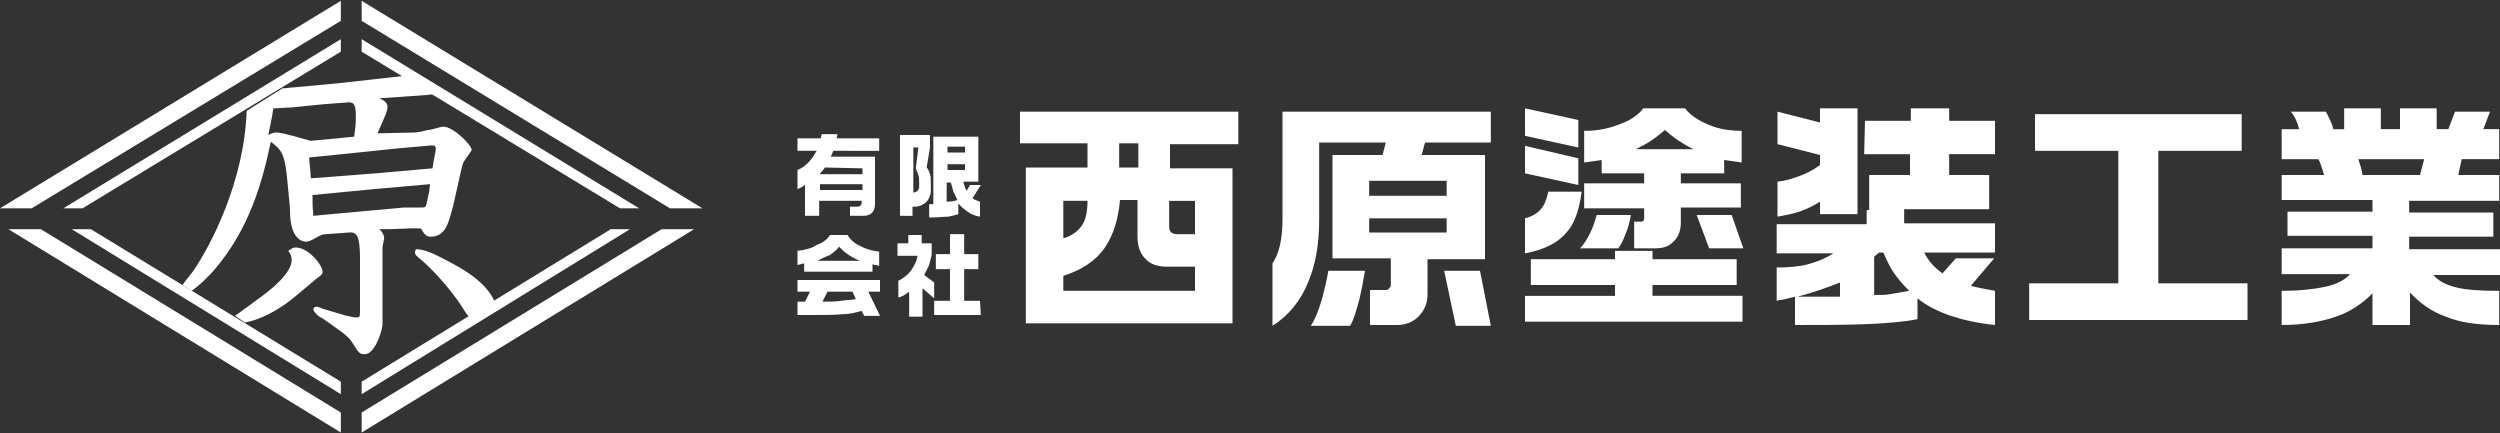
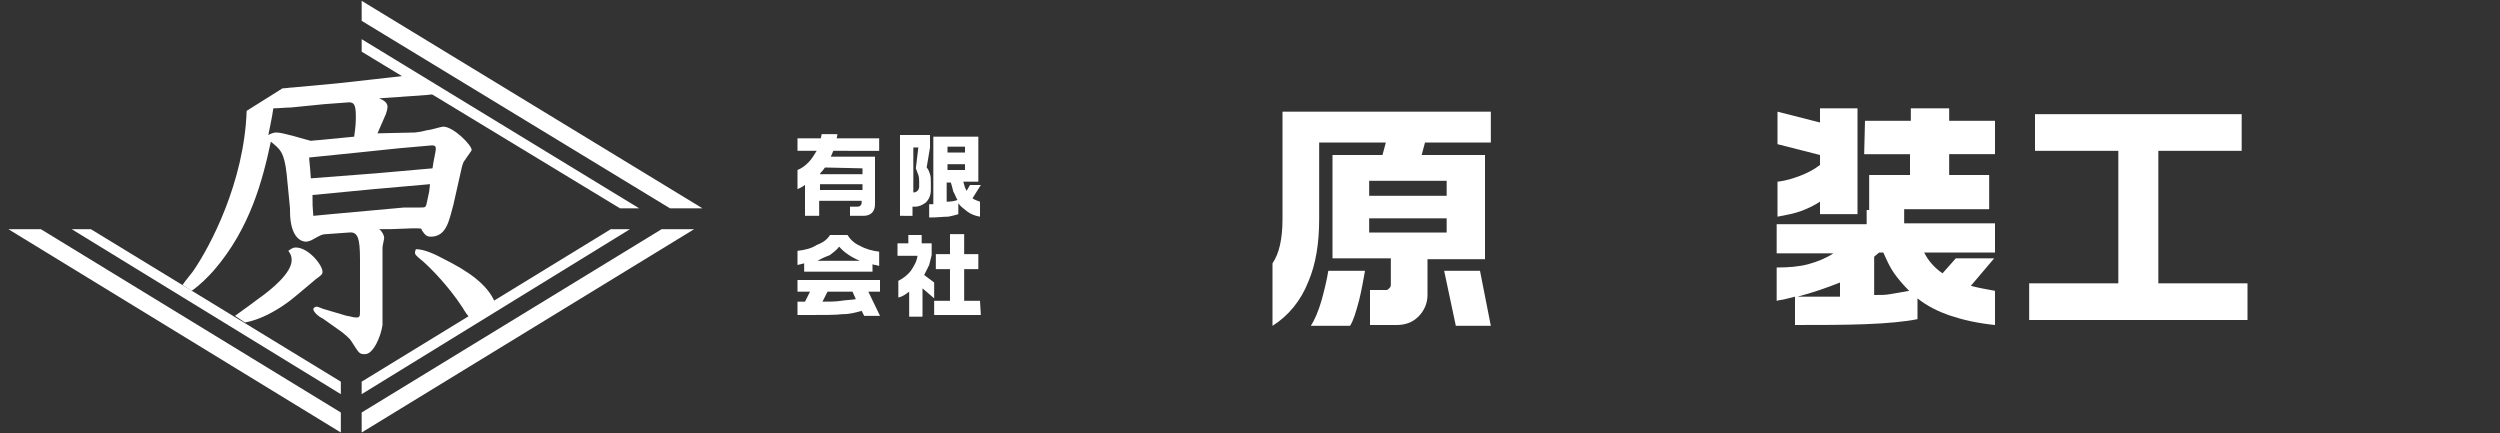
<svg xmlns="http://www.w3.org/2000/svg" version="1.1" id="logo_00000021116966238134296490000011591843736283392665_" x="0px" y="0px" viewBox="0 0 300 52" style="enable-background:new 0 0 300 52;" xml:space="preserve">
  <rect x="0" y="0" width="300" height="52" fill="#333333" stroke="none" />
  <style type="text/css">
	.st0{fill:#FFFFFF;}
</style>
  <g id="logo_00000106127017508792378580000009773627763823280787_">
    <g>
      <polygon class="st0" points="4.9,27.5 1,27.5 40.9,51.9 40.9,49.5   " />
      <polygon class="st0" points="79.4,27.5 43.4,49.5 43.4,51.9 83.3,27.5   " />
-       <polygon class="st0" points="40.9,2.5 40.9,0.1 0,25 3.8,25   " />
      <polygon class="st0" points="80.4,25 84.3,25 43.4,0.1 43.4,2.5   " />
      <polygon class="st0" points="10.9,27.5 8.6,27.5 40.9,47.3 40.9,45.8   " />
      <polygon class="st0" points="43.4,45.8 43.4,47.3 75.6,27.5 73.3,27.5   " />
      <polygon class="st0" points="43.4,6.2 74.4,25 76.7,25 43.4,4.7   " />
-       <polygon class="st0" points="40.9,6.2 40.9,4.7 7.6,25 9.9,25   " />
      <path class="st0" d="M34.5,36.3c0.6-0.4,2.9-2.4,3.4-2.8c0.7-0.5,0.8-0.6,0.8-0.9c0-0.8-1.7-2.9-3.2-2.9c-0.4,0-0.6,0.2-0.9,0.4    c0.3,0.4,0.4,0.7,0.4,1.1c0,1.5-2.2,3.4-4.2,4.8c-0.9,0.7-1.8,1.3-2.6,1.9l1.2,0.8C31.1,38.4,33,37.4,34.5,36.3" />
      <path class="st0" d="M53.3,31.1c-1.1-0.6-2.4-1.2-3.4-1.2c0,0.1-0.1,0.2-0.1,0.4c0,0.2,0,0.3,1,1.1c0.9,0.8,3,2.9,4.7,5.5    c0.3,0.5,0.6,1,0.9,1.2l3-1.8C58.5,34.1,56.1,32.5,53.3,31.1" />
      <path class="st0" d="M45.9,39c0-0.5,0-2.7,0-3.3V31v-1.3c0-0.2,0.2-1,0.2-1.1c0-0.4-0.3-0.9-0.6-1.1h1.3l2.7-0.1    c1.1,0,1.1,0,1.1,0.2c0.4,0.6,0.6,0.8,1.1,0.8c1.9,0,2.2-2,2.7-3.8l0.9-4c0.1-0.4,0.2-1.1,0.5-1.4c0.1-0.2,0.8-1.1,0.8-1.2    c0-0.6-2.2-2.8-3.4-2.8c-0.3,0-1.5,0.4-1.8,0.4c-0.2,0-0.6,0.2-1.6,0.3L45.3,16l1-2.3c0.1-0.3,0.2-0.6,0.2-0.9c0-0.5-0.5-0.8-1-1    l5.7-0.4l0.9-0.1l-3.6-2.2L45,9.5L40.5,10l-5.4,0.5c-0.3,0-0.8,0.1-1.2,0.1l-4.3,2.7c-0.3,8.6-4.4,16.3-6.4,19.2    c-0.2,0.3-0.9,1.1-1.3,1.7l1.1,0.7c1-0.7,2-1.7,2.7-2.5c4.3-5,5.8-10.7,6.8-15.4c1.1,0.9,1.6,1.2,1.9,3.9l0.4,4.1v0.3    c0,3.4,1.5,3.7,1.9,3.7c0.2,0,0.6-0.1,0.9-0.3c0.9-0.5,1.1-0.6,1.5-0.6l2.8-0.2c1-0.1,1.3,0.6,1.3,3.2v2.4v3.7    c0,0.8,0,0.9-0.5,0.9c-0.3,0-0.9-0.2-1.1-0.2l-2.7-0.8c-0.1,0-0.7-0.3-0.9-0.3c-0.1,0-0.4,0.1-0.4,0.3c0,0.3,0.6,0.9,1.1,1.1    l2.4,1.7c0.2,0.2,0.8,0.6,1.1,1.1c0.9,1.4,0.9,1.5,1.6,1.5C44.8,42.5,45.7,40.4,45.9,39 M33.2,15.9c-0.4,0-0.6,0.1-1,0.3    c0.2-1.1,0.4-1.8,0.6-3.2c0.6,0,1.5-0.1,2.1-0.1l4-0.4l2.7-0.2c0.8-0.1,1.1,0.1,1.1,1.6c0,0.7,0,1.1-0.2,2.5l-4.1,0.4    c-0.3,0-1,0.1-1.1,0.1C36.8,16.8,34,15.9,33.2,15.9 M37.1,18.9l5.9-0.6l4.8-0.5l3.4-0.3c0.9-0.1,1.1-0.1,1.1,0.4    c0,0.2-0.3,1.5-0.4,2.3l-6.8,0.6l-7.8,0.6C37.2,19.8,37.1,19.3,37.1,18.9 M39.7,25.7l-2.1,0.2c-0.1-1.1-0.1-1.3-0.1-2.5l7.3-0.7    l6.8-0.6L51.5,23l-0.3,1.4c-0.1,0.5-0.2,0.5-0.8,0.5h-1.9L39.7,25.7z" />
    </g>
    <g>
      <g>
        <path class="st0" d="M100.5,16.1l-0.1,0.5h5.1v1.5H100l-0.3,0.7h5.3v5.7c0,0.9-0.5,1.4-1.4,1.4H102v-1.1h0.9     c0.3,0,0.5-0.2,0.5-0.5v-0.2h-5.1v1.8h-1.7v-3.7c0,0-0.2,0.1-0.3,0.2c-0.2,0.1-0.4,0.2-0.6,0.3v-2.3c0.5-0.2,0.9-0.5,1.3-0.9     s0.7-0.9,1-1.4h-2.3v-1.5h2.8l0.1-0.5 M99,20.1c-0.1,0.1-0.2,0.3-0.4,0.5c-0.1,0.1-0.2,0.2-0.2,0.3h5.1v-0.7L99,20.1L99,20.1z      M98.4,22.8h5.1v-0.7h-5.1V22.8z" />
        <path class="st0" d="M111.6,16.2v1.5l-0.4,2.4c0.2,0.2,0.3,0.5,0.4,0.8s0.1,0.6,0.1,1v0.9c0,0.6-0.2,1.1-0.6,1.5     c-0.4,0.3-0.8,0.5-1.3,0.5h-0.3v1.1H108v-9.7 M109.6,23.1c0.2,0,0.4-0.1,0.5-0.2s0.2-0.3,0.2-0.5v-0.5c0-0.3,0-0.6-0.1-0.9     s-0.2-0.5-0.3-0.8l0.3-2.5h-0.6V23.1z M117.4,16.2v5.6h-1.8c0.1,0.4,0.2,0.8,0.4,1.1l0.4-0.7h1.3l-1,1.6c0.3,0.2,0.6,0.3,0.9,0.4     V26c-0.6-0.1-1.1-0.3-1.5-0.6c-0.4-0.3-0.8-0.6-1.1-1v1.3c-0.3,0.1-0.7,0.2-1.2,0.3c-0.6,0-1.3,0.1-2.3,0.1v-1.6h0.5v-8.1h5.4     V16.2z M113.7,18.3h2.1v-0.7h-2.1V18.3z M113.7,20.4h2.1v-0.7h-2.1V20.4z M113.7,24.2c0.5,0,0.9-0.1,1.2-0.2     c-0.2-0.3-0.3-0.7-0.5-1c-0.1-0.4-0.2-0.8-0.3-1.1h-0.5v2.3H113.7z" />
        <path class="st0" d="M99.6,28.2h2.1c0.3,0.5,0.8,1,1.5,1.3c0.7,0.4,1.5,0.6,2.3,0.7v1.7c-0.2,0-0.3-0.1-0.4-0.1s-0.2,0-0.4-0.1     v0.9h-8.2v-1l-0.8,0.2v-1.7c0.9-0.1,1.7-0.3,2.3-0.7C98.8,29.1,99.3,28.7,99.6,28.2 M105.6,33.6V35h-6.3l-0.6,1.2     c0.8,0,1.6,0,2.2-0.1s1.2-0.1,1.8-0.2l-0.4-0.9h1.9l1.4,2.9h-1.9l-0.3-0.6c-0.7,0.2-1.4,0.4-2.3,0.4c-0.8,0.1-2.1,0.1-3.9,0.1     h-1.5v-1.6h0.9l0.6-1.2h-1.5v-1.4C95.7,33.6,105.6,33.6,105.6,33.6z M98.1,31.3h5.1c-1-0.4-1.9-1-2.5-1.7c-0.3,0.4-0.7,0.7-1.1,1     C99.1,30.8,98.6,31,98.1,31.3" />
        <path class="st0" d="M112.1,35.8l-1.4-1.2V38h-1.6v-3c-0.4,0.3-0.8,0.6-1.3,0.7v-2c0.6-0.3,1.1-0.7,1.5-1.2     c0.4-0.6,0.7-1.1,0.8-1.8h-2.4v-1.5h1.3v-1h1.6v1h1.2v1.4c-0.1,0.4-0.2,0.8-0.3,1.2c-0.2,0.4-0.4,0.8-0.6,1.2l1.2,0.9      M117.7,37.8h-5.6v-1.7h1.9v-3.8h-1.7v-1.8h1.7v-2.4h1.7v2.4h1.7v1.8h-1.7v3.8h1.9L117.7,37.8L117.7,37.8z" />
      </g>
      <g>
-         <path class="st0" d="M122.4,13.4h26.2v3.9h-8.2v2.9h7.5v18.6h-24.8V20.1h7.4v-2.9h-8.1 M127.6,34.9h15.8V32H140     c-1.1,0-2-0.3-2.6-1c-0.6-0.6-0.9-1.5-0.9-2.6V24h-2.1c-0.2,2.3-0.8,4.2-1.8,5.7c-1.1,1.6-2.8,2.7-5,3.4     C127.6,33.1,127.6,34.9,127.6,34.9z M127.6,28.6c1-0.3,1.7-0.8,2.2-1.5s0.7-1.7,0.7-3h-2.9V28.6z M134.3,20.1h2.3v-2.9h-2.3V20.1     z M140.3,27.2c0,0.6,0.3,0.9,1,0.9h2.1v-4h-3.1V27.2z" />
        <path class="st0" d="M178.9,13.4v3.7H171l-0.4,1.5h7.6v12.5h-6.9v4.3c0,1-0.4,1.9-1.1,2.6c-0.7,0.7-1.6,1-2.6,1h-3.2v-4.2h2     c0.1,0,0.2-0.1,0.3-0.2c0.1-0.1,0.2-0.2,0.2-0.4V31h-7V18.6h6l0.4-1.5h-8v9.2c0,2.9-0.4,5.4-1.3,7.5c-0.9,2.3-2.4,4.1-4.3,5.3     v-7.5c0.4-0.6,0.7-1.3,0.9-2.2c0.2-0.9,0.3-1.9,0.3-3.1V13.4 M163.8,32.5c-0.2,1.1-0.4,2.3-0.7,3.5c-0.4,1.5-0.7,2.5-1.1,3.1     h-4.7c0.4-0.6,0.9-1.7,1.3-3.1c0.3-1.1,0.6-2.3,0.8-3.5H163.8z M164.3,23.5h9.3v-1.8h-9.3V23.5z M164.3,27.9h9.3v-1.7h-9.3V27.9z      M177.6,32.5l1.3,6.6h-4.2l-1.4-6.6H177.6z" />
-         <path class="st0" d="M189.4,14.4v3.3l-6.4-1.4V13L189.4,14.4z M189.4,19v3.2l-6.4-1.4v-3.3L189.4,19z M185.8,23h4     c-0.3,2.3-0.9,4-2,5.1c-1.1,1.2-2.7,1.9-4.8,2.3v-4.2c0.8-0.2,1.5-0.6,1.9-1.1C185.3,24.7,185.6,23.9,185.8,23 M193.8,31.1v-1     h4.5v1h10.1v3.1h-10.1v1.3h10.8v3.1H183v-3.1h10.8v-1.3h-10.1v-3.1H193.8z M195.7,25.8c-0.1,0.7-0.3,1.5-0.6,2.2     c-0.3,0.8-0.6,1.4-0.9,1.8h-4.6c0.4-0.4,0.8-1,1.2-1.8s0.6-1.5,0.8-2.2H195.7z M197.2,13h5c0.7,0.9,1.7,1.5,2.9,2     s2.5,0.7,3.9,0.7v3.8l-2.1-0.3v1.6h-5.2V22h7.2v2.9h-7.2v1.8c0,1-0.3,1.8-1,2.4c-0.5,0.5-1.2,0.7-2.1,0.7h-2.5v-3.2h0.7     c0.2,0,0.3,0,0.4-0.1c0.1-0.1,0.1-0.2,0.1-0.3V25h-7.2v-3h7.2v-1.2h-5.1v-1.6l-2.1,0.3v-3.8c1.4,0,2.7-0.2,4-0.7     C195.6,14.5,196.6,13.8,197.2,13 M196.3,17.9h6.9c-1.2-0.6-2.3-1.3-3.4-2.3c-0.6,0.5-1.1,0.9-1.7,1.3     C197.5,17.3,196.9,17.6,196.3,17.9 M207.8,25.8l1.4,4h-4.1l-1.5-4H207.8z" />
        <path class="st0" d="M223.8,14.5h5.5V13h4.6v1.5h5.5v4h-5.5V21h4.8v4.1h-10.2v1.7h10.9v3.5h-8.5c0.5,1,1.2,1.8,2.2,2.5l1.6-1.8     h4.6l-2.8,3.3c0.4,0.1,0.8,0.2,1.3,0.3s1.1,0.2,1.6,0.3V39c-2-0.2-3.8-0.6-5.3-1.1s-2.9-1.2-4-2.1v2.5c-1.5,0.3-3.6,0.5-6.2,0.6     c-2.6,0.1-5.4,0.1-8.5,0.1v-3.4c-0.4,0.1-0.8,0.2-1.2,0.3s-0.7,0.1-1,0.2v-4c1.4,0,2.7-0.1,3.8-0.4s2.1-0.7,3-1.3h-6.8v-3.5H224     v-1.7h0.3V21h4.9v-2.5h-5.5 M213.3,13.4l5.1,1.3V13h4.5v12.7h-4.5v-1.5c-0.6,0.4-1.4,0.8-2.2,1.1c-0.8,0.3-1.8,0.5-2.9,0.7v-4.2     c1-0.1,1.9-0.4,2.7-0.7c0.8-0.3,1.6-0.7,2.4-1.3v-1.2l-5.1-1.3V13.4z M215.7,35.6c0.4,0,1.1,0,2.3,0c1.1,0,2.1,0,2.8,0v-1.7     C219.3,34.5,217.6,35.1,215.7,35.6 M224.9,30.8v4.6c0.8,0,1.4,0,1.9-0.1s1.3-0.2,2.3-0.4c-0.7-0.7-1.3-1.4-1.8-2.1     c-0.5-0.7-0.9-1.6-1.3-2.5h-0.5L224.9,30.8z" />
        <polyline class="st0" points="269,13.7 269,18.1 259,18.1 259,34 269.7,34 269.7,38.4 243.5,38.4 243.5,34 254.2,34 254.2,18.1      244.2,18.1 244.2,13.7    " />
-         <path class="st0" d="M279.1,13.4c0.2,0.3,0.3,0.6,0.5,1s0.3,0.7,0.4,1.1h1.3V13h4.4v2.5h2.3V13h4.4v2.5h1.4l0.8-2.1h4.2l-0.8,2.1     h1.9v3.6h-4.5L295,21h4.9v3.1h-10.8v1.4h10.1v2.9h-10.1v1.5H300V33h-8c0.6,0.7,1.5,1.2,2.8,1.5c1.2,0.3,2.9,0.4,5.1,0.4V39     c-2.6,0-4.7-0.3-6.4-1c-1.7-0.6-3.1-1.6-4.3-2.9V39h-4.5v-3.8c-1.2,1.2-2.6,2.2-4.4,2.8c-1.7,0.6-3.9,1-6.5,1v-4.1     c2.2,0,3.9-0.2,5.3-0.5c1.3-0.3,2.3-0.8,2.9-1.5h-8.2v-3.1h10.9v-1.5h-10.2v-2.9h10.2V24h-10.9v-3h5.1c-0.2-0.5-0.2-0.8-0.3-0.9     c-0.1-0.3-0.2-0.7-0.4-1h-4.4v-3.6h2.1c-0.2-0.8-0.5-1.5-1-2.1 M283.5,21h6.9l0.5-1.9H283C283.2,19.7,283.4,20.3,283.5,21" />
      </g>
    </g>
  </g>
</svg>